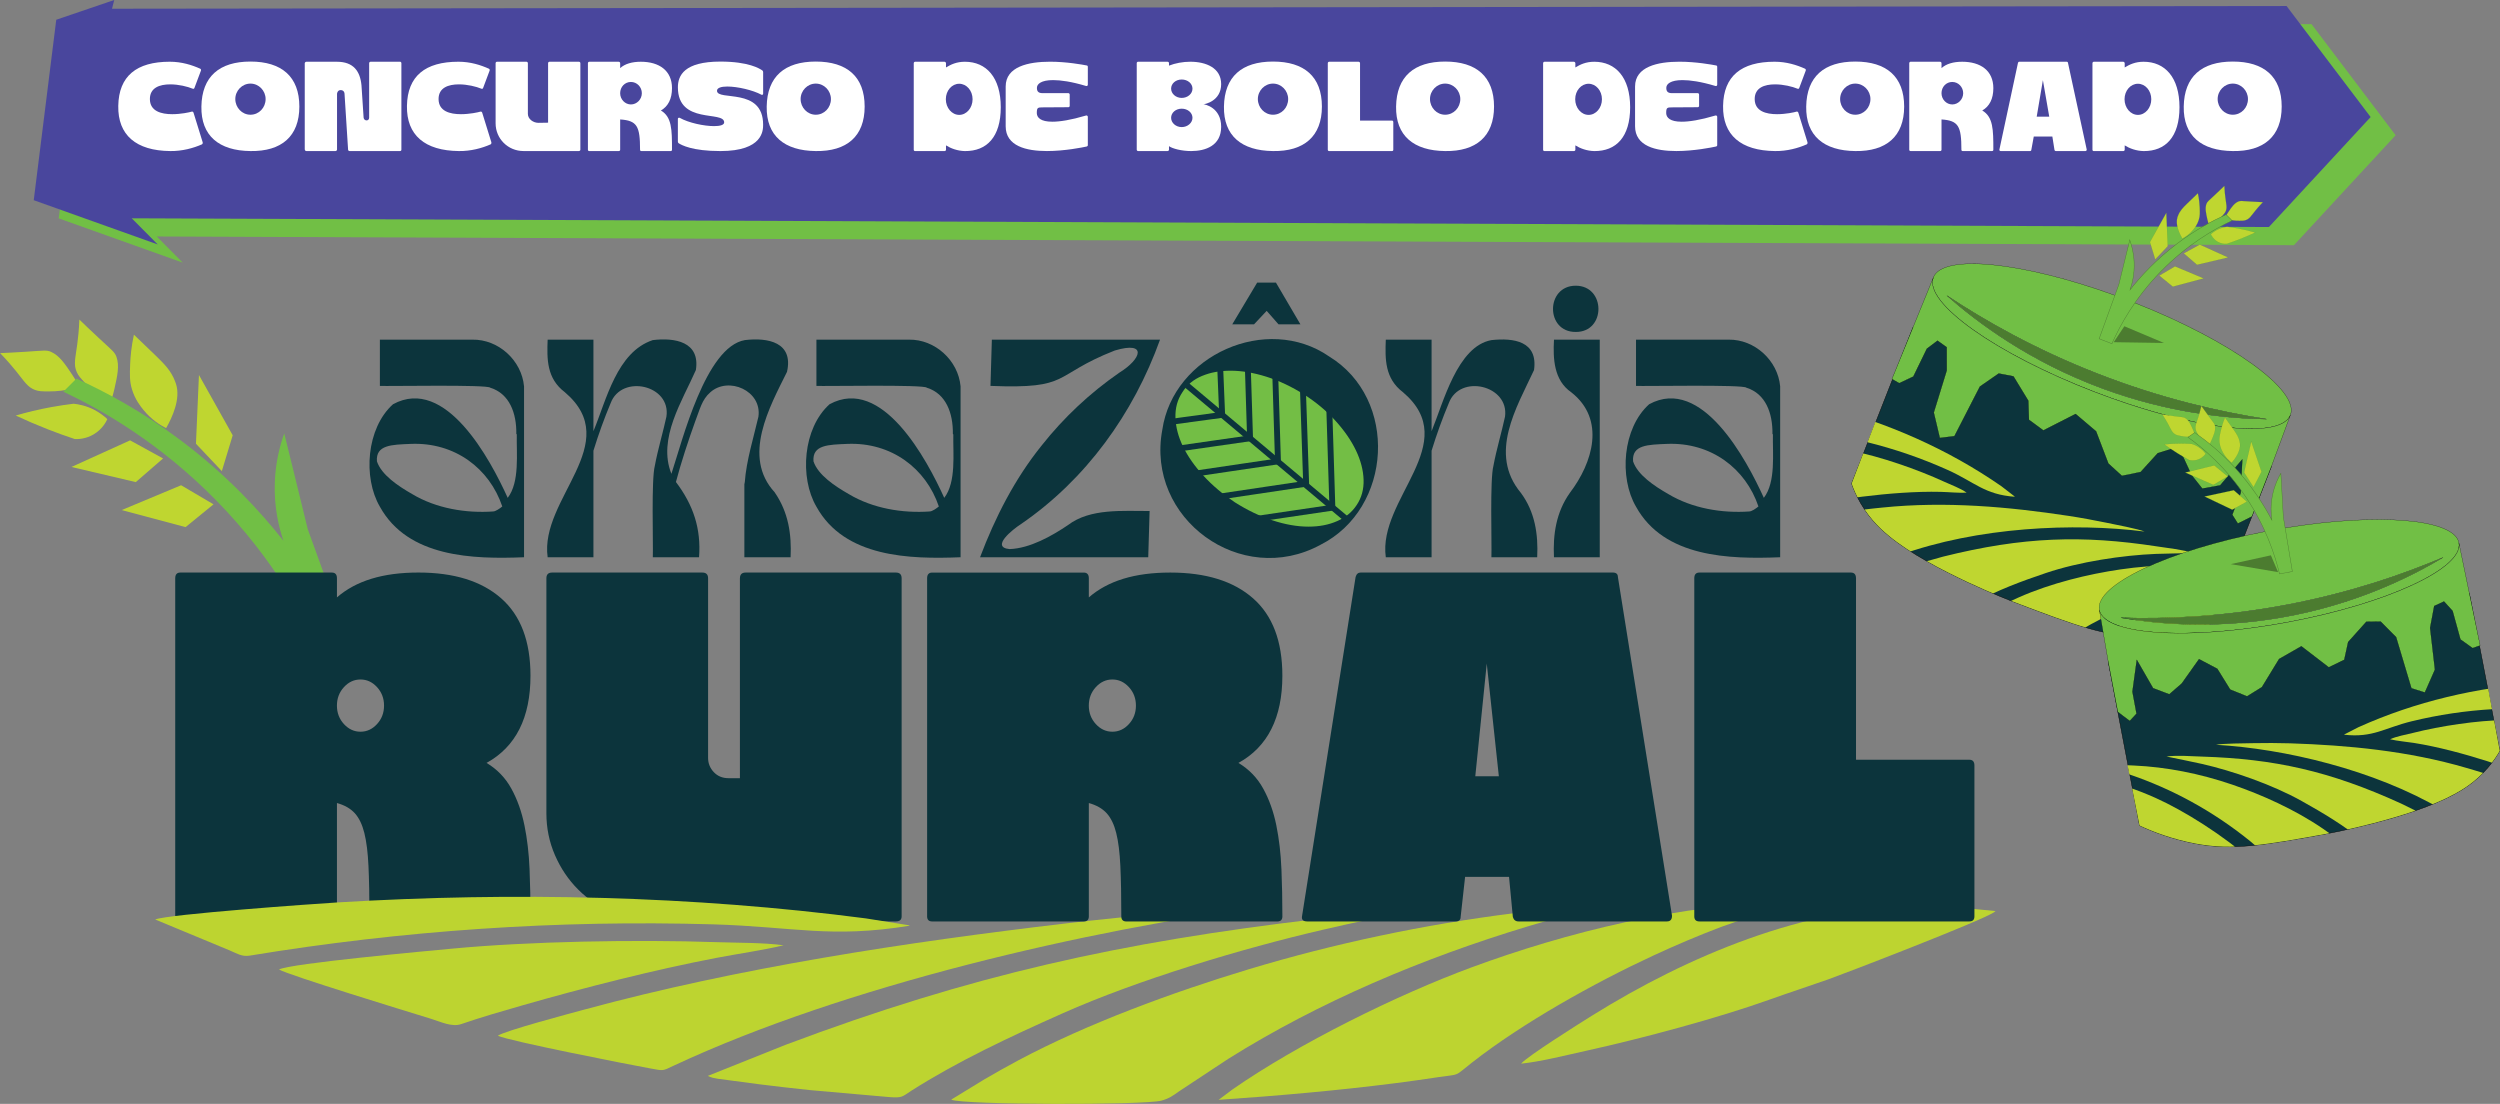
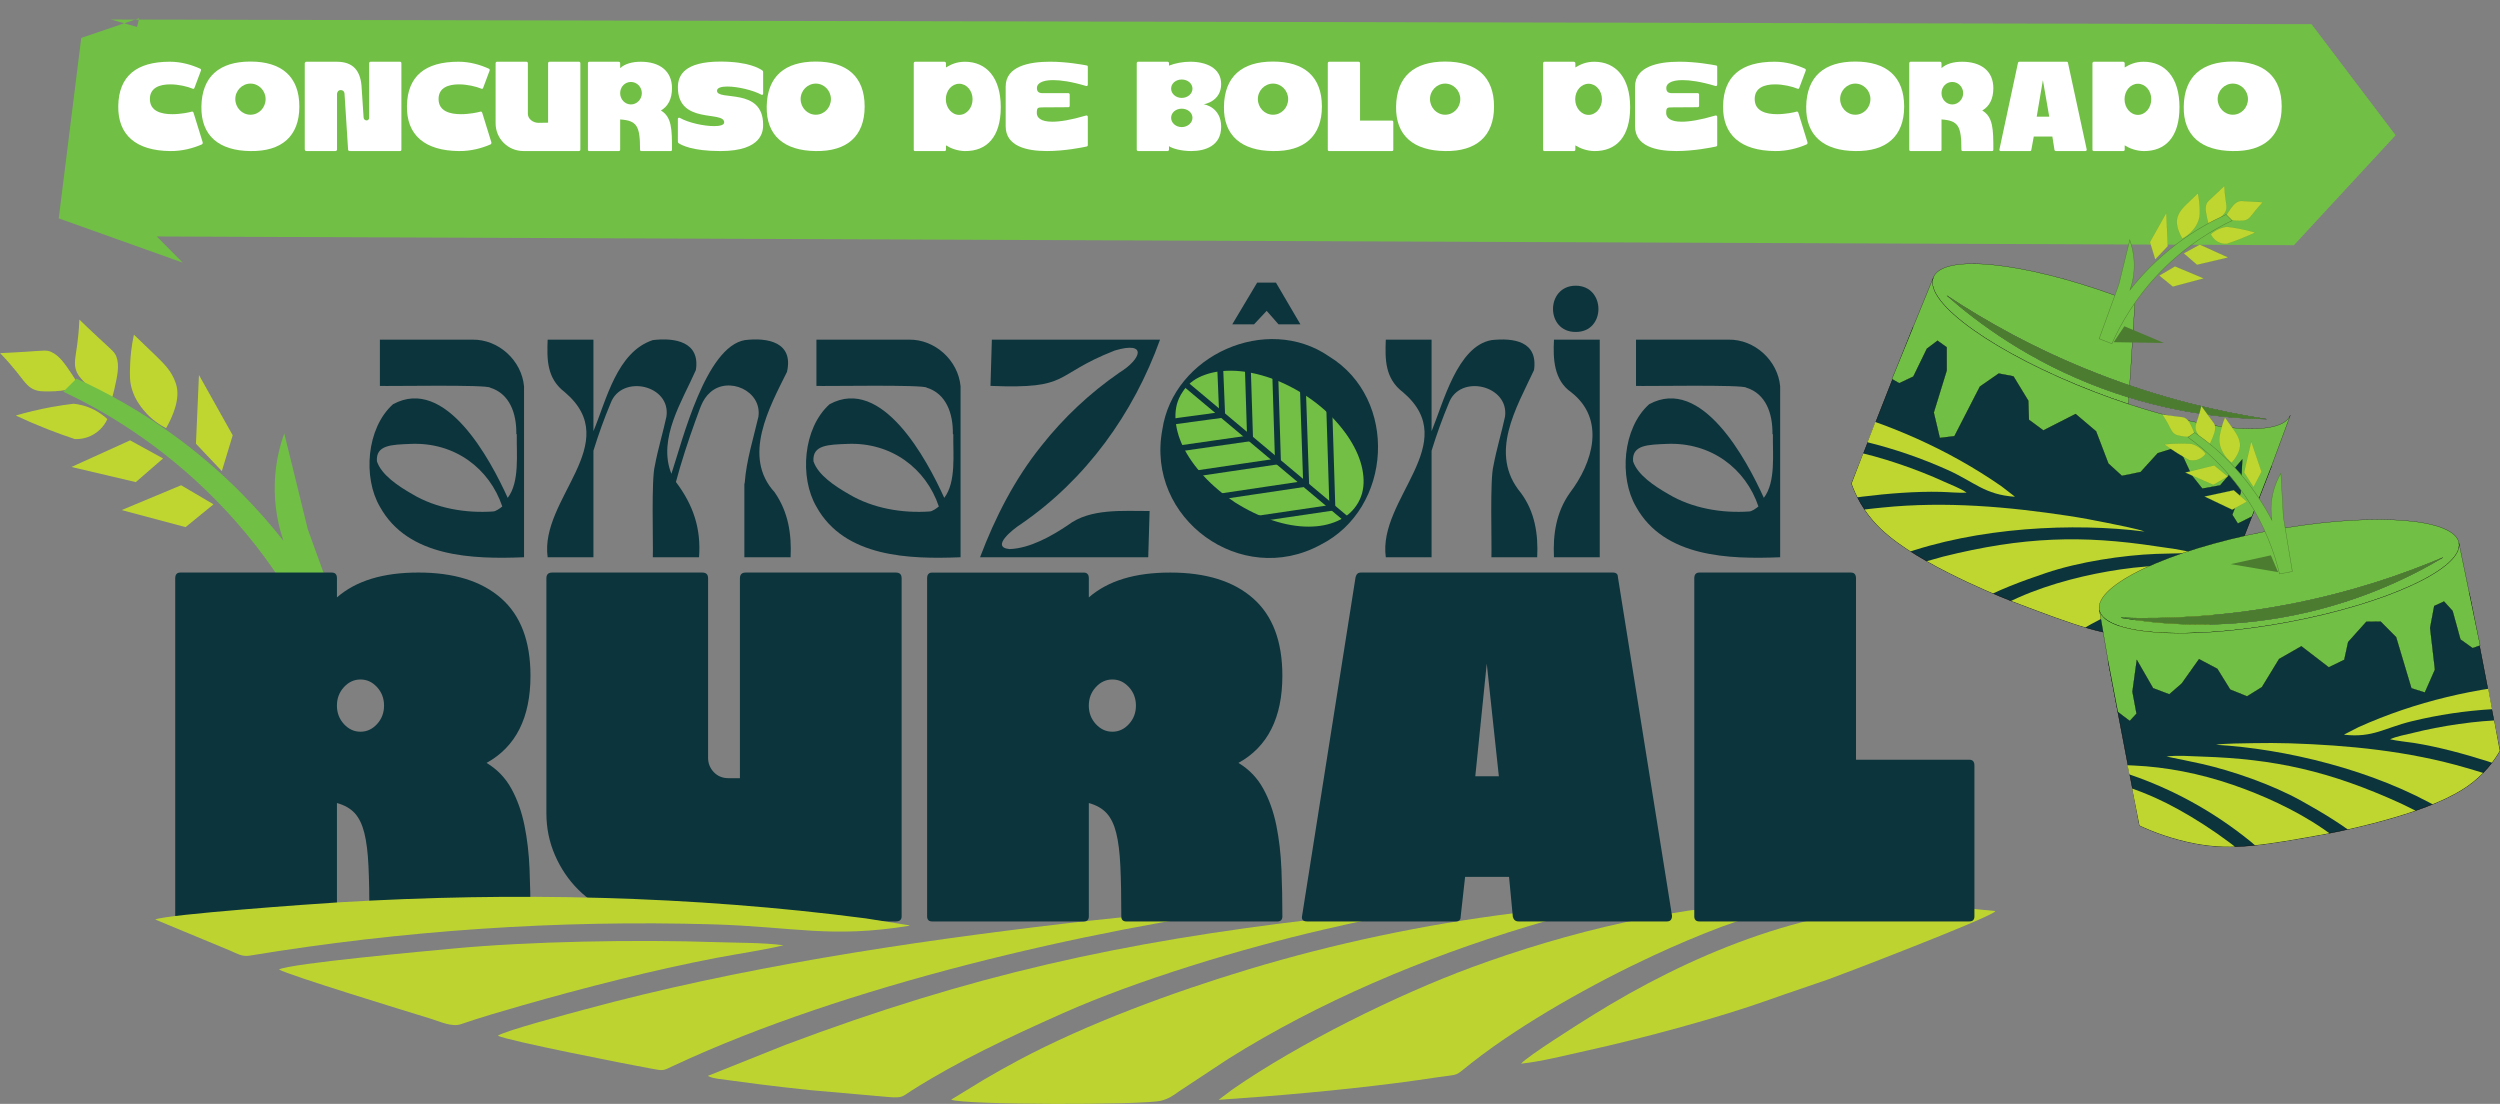
<svg xmlns="http://www.w3.org/2000/svg" viewBox="0 0 1389.17 613.39">
  <rect x="0" y="0" width="1389.17" height="613.39" fill="#808080" stroke="none" />
  <defs>
    <style>
      .uuid-6b647d53-6c69-4bd1-b9f4-834ba41b6278 {
        fill: #73be45;
      }

      .uuid-d44e0434-cba5-4565-82ed-35ba3914758e, .uuid-dea10aed-664f-4189-88f6-7c4bebef7ec9, .uuid-a3b58363-d675-40a0-98b2-f32b2bc82db4 {
        fill: #0c343c;
      }

      .uuid-d44e0434-cba5-4565-82ed-35ba3914758e, .uuid-bfc5b4c5-5636-410c-b25a-4559978133eb, .uuid-507a5c95-4419-4dd6-b871-9d325ada586c, .uuid-2b792cfd-18bd-47eb-bccc-019411f59cda, .uuid-82f3d1a7-5738-4f89-9ae8-1854c4bbe2f7 {
        fill-rule: evenodd;
      }

      .uuid-f0fb9184-2c62-454e-808e-3fcd300e0757 {
        opacity: .15;
      }

      .uuid-f0fb9184-2c62-454e-808e-3fcd300e0757, .uuid-4af8e0d1-15af-49cf-a234-e0805be905de, .uuid-bfc5b4c5-5636-410c-b25a-4559978133eb, .uuid-9b707362-1c0d-4798-9185-80a2d44ba628, .uuid-2afb88d0-46d9-408a-b15c-e133c82c8ab1 {
        fill: #71bf45;
      }

      .uuid-a3b58363-d675-40a0-98b2-f32b2bc82db4, .uuid-4f4cd208-0968-46d0-88d8-ed4280f9a9a9, .uuid-9b707362-1c0d-4798-9185-80a2d44ba628, .uuid-2afb88d0-46d9-408a-b15c-e133c82c8ab1 {
        stroke-miterlimit: 10;
      }

      .uuid-a3b58363-d675-40a0-98b2-f32b2bc82db4, .uuid-9b707362-1c0d-4798-9185-80a2d44ba628 {
        stroke: #000;
      }

      .uuid-a3b58363-d675-40a0-98b2-f32b2bc82db4, .uuid-2afb88d0-46d9-408a-b15c-e133c82c8ab1 {
        stroke-width: .23px;
      }

      .uuid-4f4cd208-0968-46d0-88d8-ed4280f9a9a9 {
        stroke-width: .06px;
      }

      .uuid-4f4cd208-0968-46d0-88d8-ed4280f9a9a9, .uuid-832d69bb-8fb3-4f32-b700-040657a8fb9c, .uuid-2b792cfd-18bd-47eb-bccc-019411f59cda {
        fill: #bfd630;
      }

      .uuid-4f4cd208-0968-46d0-88d8-ed4280f9a9a9, .uuid-2afb88d0-46d9-408a-b15c-e133c82c8ab1 {
        stroke: #4c7c30;
      }

      .uuid-de19927b-ccc9-423e-9054-6e0c554e9e13 {
        fill: #4c7c30;
      }

      .uuid-caca6625-18c4-41df-85f1-d3f4b6445686 {
        fill: #fff;
      }

      .uuid-9ab6c50c-fc96-49cc-b561-6d19c2dc370c {
        fill: none;
      }

      .uuid-270e9d1a-3d6f-4b66-a4e6-267cdac8f1bd {
        clip-path: url(#uuid-4c8c8842-dee4-4c5d-80a7-3e713791516d);
      }

      .uuid-507a5c95-4419-4dd6-b871-9d325ada586c {
        fill: #49469d;
      }

      .uuid-9b707362-1c0d-4798-9185-80a2d44ba628 {
        stroke-width: .12px;
      }

      .uuid-82f3d1a7-5738-4f89-9ae8-1854c4bbe2f7 {
        fill: #bdd430;
      }

      .uuid-5872070b-d18f-4902-b0bb-f4496b885763 {
        clip-path: url(#uuid-303676c1-83cc-4827-b0c1-b7376c152c89);
      }
    </style>
    <clipPath id="uuid-4c8c8842-dee4-4c5d-80a7-3e713791516d">
      <path class="uuid-9ab6c50c-fc96-49cc-b561-6d19c2dc370c" d="M1028.89,268.71c.88,2.53,2.45,6.5,5.07,11,5.75,9.88,12.77,15.71,16.16,18.47,23.08,18.83,68.61,36.19,68.61,36.19,34.36,13.1,51.99,19.65,73.84,19.63,14.39-.01,26.25-2.32,34.27-4.38,11.98-30.04,23.95-60.08,35.93-90.12-66.87-25.76-133.75-51.53-200.62-77.29-11.09,28.83-22.18,57.66-33.26,86.49Z" />
    </clipPath>
    <clipPath id="uuid-303676c1-83cc-4827-b0c1-b7376c152c89">
      <path class="uuid-9ab6c50c-fc96-49cc-b561-6d19c2dc370c" d="M1389.05,417.2c-1.27,2.22-3.44,5.69-6.69,9.46-7.13,8.28-14.74,12.53-18.41,14.54-24.98,13.67-70.81,22.05-70.81,22.05-34.59,6.32-52.3,9.4-72.84,5.57-13.52-2.52-24.27-6.76-31.45-10.1-6.01-30.33-12.03-60.65-18.04-90.98,67.35-12.55,134.71-25.09,202.06-37.64,5.39,29.04,10.78,58.07,16.17,87.11Z" />
    </clipPath>
  </defs>
  <g id="uuid-124a206a-a3fc-4208-8e45-45856f33a9e5" data-name="Layer 1">
    <path class="uuid-832d69bb-8fb3-4f32-b700-040657a8fb9c" d="M110.55,208.38c6.25,11.17,12.51,22.33,18.76,33.5-2.01,6.63-4.03,13.26-6.04,19.9-4.79-5.07-9.59-10.15-14.38-15.22.55-12.72,1.11-25.45,1.66-38.17Z" />
    <path class="uuid-832d69bb-8fb3-4f32-b700-040657a8fb9c" d="M67.63,283.42c11-4.6,22-9.19,33.01-13.79,6,3.54,12,7.07,18,10.61-5.18,4.22-10.36,8.45-15.54,12.67-11.82-3.16-23.64-6.33-35.47-9.49Z" />
    <path class="uuid-832d69bb-8fb3-4f32-b700-040657a8fb9c" d="M39.72,259.47c10.86-4.93,21.72-9.85,32.57-14.78,6.11,3.35,12.21,6.71,18.32,10.06-5.05,4.38-10.1,8.76-15.15,13.14-11.91-2.8-23.83-5.61-35.74-8.41Z" />
    <path class="uuid-832d69bb-8fb3-4f32-b700-040657a8fb9c" d="M8.75,230.9c6.01-1.76,12.63-3.39,19.82-4.7,4.29-.78,8.41-1.39,12.35-1.86,2.78.29,7.04,1.09,11.64,3.5,3.1,1.63,5.44,3.51,7.09,5.06-.7,1.52-2.81,5.61-7.57,8.44-4.5,2.67-8.83,2.71-10.52,2.63-4.9-1.62-10-3.45-15.26-5.52-6.24-2.45-12.09-4.99-17.55-7.55Z" />
    <path class="uuid-832d69bb-8fb3-4f32-b700-040657a8fb9c" d="M.07,196.22c3.06-.13,8.02-.36,14.17-.76,10.43-.68,11.68-1.03,14.13.06,4.65,2.06,7.74,6.68,11.66,12.54,1.14,1.7,2.01,3.18,2.61,4.23-.99,1.27-1.98,2.54-2.97,3.81-3.01.69-7.44,1.45-12.86,1.4-3.46-.03-5.2-.04-7.22-.77-4.26-1.53-5.9-4.59-10.74-10.59-1.98-2.46-4.91-5.92-8.79-9.92Z" />
    <path class="uuid-832d69bb-8fb3-4f32-b700-040657a8fb9c" d="M44.12,177.59c2.27,2.2,5.95,5.75,10.61,10.08,7.91,7.33,9.05,8.02,9.98,10.63,1.76,4.94.5,10.53-1.09,17.63-.46,2.06-.94,3.76-1.31,4.95-1.65.16-3.3.32-4.95.47-2.65-1.76-6.36-4.55-10.17-8.64-2.44-2.62-3.65-3.92-4.54-5.95-1.88-4.27-.76-7.67.29-15.55.43-3.22.94-7.88,1.17-13.62Z" />
    <path class="uuid-832d69bb-8fb3-4f32-b700-040657a8fb9c" d="M74.41,185.97c2.58,2.44,6.7,6.37,12.26,11.78,4.79,4.67,8.38,8.24,10.66,14.26.03.08.32.85.53,1.52,2.51,8.13-2.01,18.16-5.56,24.38-3.42-1.75-8.24-4.82-12.51-10.03-1.71-2.09-4.71-5.82-6.44-11.5-1.37-4.51-1.26-8.01-1.02-14.16.16-4.09.66-9.66,2.08-16.24Z" />
    <path class="uuid-4af8e0d1-15af-49cf-a234-e0805be905de" d="M157.95,240.84c1.87,7.58,3.74,15.17,5.61,22.76,2.49,10.14,4.97,20.28,7.44,30.42,7.89,21.76,15.77,43.52,23.66,65.27-5.1,1.97-10.2,3.93-15.3,5.9-9.61-21.63-27.3-54.47-58.79-86.7-31.52-32.26-63.95-50.73-85.37-60.84,2.42-2.42,4.83-4.84,7.25-7.26,16.68,7.54,36.92,18.48,58.05,34.35,25.64,19.26,44.2,39.5,57.01,55.77-2.44-7.14-5.36-18.57-4.8-32.74.44-11.33,2.95-20.56,5.24-26.94Z" />
  </g>
  <g id="uuid-c1a0ada2-3766-4fd5-95c2-5aab9f1f341a" data-name="Layer 2">
    <path class="uuid-dea10aed-664f-4189-88f6-7c4bebef7ec9" d="M291.41,458.59c-1.53-7.55-3.95-14.33-7.25-20.34s-7.9-10.79-13.8-14.33c16.27-8.96,24.41-25.12,24.41-48.47,0-19.1-5.42-33.43-16.27-42.98-10.85-9.55-26.18-14.33-45.99-14.33s-34.67,4.6-45.28,13.8v-10.61c0-2.12-.94-3.18-2.83-3.18h-84.2c-1.89,0-2.83,1.06-2.83,3.18v187.85c0,1.89.94,2.83,2.83,2.83h84.2c1.89,0,2.83-.94,2.83-2.83v-62.97c4.25,1.18,7.55,3.07,9.91,5.66,2.36,2.59,4.13,6.25,5.31,10.97,1.18,4.72,1.95,10.85,2.3,18.4.35,7.55.53,16.86.53,27.95,0,1.89.94,2.83,2.83,2.83h83.84c1.89,0,2.83-.94,2.83-2.83,0-8.96-.18-17.75-.53-26.36-.35-8.61-1.3-16.69-2.83-24.23ZM209.51,402.34c-2.59,2.83-5.66,4.25-9.2,4.25s-6.6-1.42-9.2-4.25c-2.59-2.83-3.89-6.25-3.89-10.26s1.3-7.43,3.89-10.26c2.59-2.83,5.66-4.25,9.2-4.25s6.6,1.42,9.2,4.25c2.59,2.83,3.89,6.25,3.89,10.26s-1.3,7.43-3.89,10.26Z" />
    <path class="uuid-dea10aed-664f-4189-88f6-7c4bebef7ec9" d="M411.16,321.33c0-2.12,1.06-3.18,3.18-3.18h83.49c2.12,0,3.18,1.06,3.18,3.18v187.85c0,1.89-1.06,2.83-3.18,2.83h-133.73c-8.49,0-16.39-1.59-23.7-4.78-7.31-3.18-13.68-7.49-19.1-12.91-5.43-5.42-9.73-11.79-12.91-19.1-3.18-7.31-4.78-15.09-4.78-23.35v-130.54c0-2.12,1.06-3.18,3.18-3.18h83.49c2.12,0,3.18,1.06,3.18,3.18v99.76c0,3.07,1.06,5.72,3.18,7.96,2.12,2.24,4.83,3.36,8.14,3.36h6.37v-111.08h0Z" />
    <path class="uuid-dea10aed-664f-4189-88f6-7c4bebef7ec9" d="M262.48,188.74h-51.39v25.69c3.49.28,60.01-.85,61.34,1.01,10.71,3.31,14.64,14.17,14.48,25.69l.25.25c-.24,10.5,1.74,26.4-5.04,35.26-9.59-21.18-34.46-67.97-63.73-52.02-14.81,13.28-16.76,40.78-7.3,56.93,15.6,28.27,51.88,29.23,80.1,28.09v-94.96c-1.3-14.38-14.18-26.2-28.72-25.95ZM274.06,284.2h0c-15.08,1.08-31.75-1.66-45.09-9.7-7.67-4.38-17.03-10.61-19.52-18.14-.75-9.25,8.38-9.26,18.77-9.7,24.53-1.03,43.76,13.65,50.88,34.76-1.25,1.09-3.82,2.82-5.04,2.77Z" />
    <path class="uuid-dea10aed-664f-4189-88f6-7c4bebef7ec9" d="M430.49,273.62c7.63,11.03,9.42,23.33,8.82,36.02h-25.69s0-40.55,0-40.55l.25-1.26c.8-11.64,5.01-25.25,7.56-36.27,2.07-14.45-16.63-22.58-26.7-13.6-4.78,4.1-5.87,9.7-8.31,15.87-3.89,10.73-7.95,23.15-10.83,34,9.7,12.83,14.04,25.95,12.85,41.81h-25.69c.28-8.35-.9-43.29,1.13-50.88,1.57-8.63,4.75-19.35,6.42-27.2,2.71-17.68-24.91-23.79-30.98-7.56-3.53,8.4-6.72,17.21-9.57,26.45,0,0,0,59.19,0,59.19h-25.44c-4.55-32.56,42.97-63.23,9.57-91.69-10.15-7.66-9.98-18.42-9.57-29.22h25.44v50.88c7.24-17.46,13-44.01,33-50.63,12.19-1.47,26.39.86,23.93,16.63-7.39,16.95-21.45,38.14-13.6,57.68,6.13-18.55,19-70.52,40.81-74.31,12.86-1.55,27.13,1.22,23.43,17.63-9.71,19.6-25.15,47.16-6.8,67h0Z" />
    <path class="uuid-dea10aed-664f-4189-88f6-7c4bebef7ec9" d="M505.05,188.74h-51.39v25.69c3.49.28,60.01-.85,61.34,1.01,10.71,3.31,14.64,14.17,14.48,25.69l.25.25c-.24,10.5,1.74,26.4-5.04,35.26-9.59-21.18-34.46-67.97-63.73-52.02-14.81,13.28-16.76,40.78-7.3,56.93,15.6,28.27,51.88,29.23,80.1,28.09v-94.96h0c-1.3-14.38-14.18-26.2-28.72-25.95ZM516.64,284.2h0c-15.08,1.08-31.75-1.66-45.09-9.7-7.67-4.38-17.03-10.61-19.52-18.14-.75-9.25,8.38-9.26,18.77-9.7,24.53-1.03,43.76,13.65,50.88,34.76-1.25,1.09-3.82,2.82-5.04,2.77Z" />
    <path class="uuid-dea10aed-664f-4189-88f6-7c4bebef7ec9" d="M567.27,291.26c-4.6,2.93-17.01,12.85-6.3,13.85,11.33-.38,23.49-7.28,32.49-13.35,12.37-9.45,30.7-7.73,45.34-7.81l-.76,25.69h-93.45c8.39-22.21,19.32-43.57,34.13-61.97,12.34-15.62,26.74-29.14,43.2-40.55,12.52-7.7,15.72-17.79-2.52-12.34-35.27,13.89-23.72,21.45-69.02,19.65l.76-25.69h93.45c-14.74,41.05-41.17,77.74-77.33,102.52h0Z" />
    <path class="uuid-dea10aed-664f-4189-88f6-7c4bebef7ec9" d="M738.55,198.06c38.66,23.65,35.2,84.49-4.79,104.66-44.1,24.03-97.17-14.5-87.91-63.85,6.03-41.53,58.07-64.75,92.7-40.81h0Z" />
    <path class="uuid-dea10aed-664f-4189-88f6-7c4bebef7ec9" d="M753.16,280.17c22.52-41.38-67.03-99.01-95.47-61.71-22.39,41,67.02,98.88,95.47,61.71h0Z" />
    <path class="uuid-dea10aed-664f-4189-88f6-7c4bebef7ec9" d="M845.1,273.88c7.85,10.55,9.7,23.1,9.07,35.77h-25.44c.28-8.35-.9-43.29,1.13-50.88,1.58-8.63,4.75-19.35,6.42-27.2,2.46-17.47-25.15-23.98-31.23-7.56-3.53,8.4-6.72,17.21-9.57,26.45v59.19h-25.44c-4.55-32.56,42.97-63.23,9.57-91.69-10.15-7.66-9.98-18.42-9.57-29.22h25.44v50.88c6.56-15.92,14.26-47.16,33.25-50.63,12.47-1.34,25.95.62,23.68,16.63-9.74,20.95-25.47,46.43-7.31,68.26h0Z" />
    <path class="uuid-dea10aed-664f-4189-88f6-7c4bebef7ec9" d="M875.58,184.45c-16.88.13-16.78-25.68,0-25.69,16.78.01,16.88,25.83,0,25.69Z" />
    <path class="uuid-dea10aed-664f-4189-88f6-7c4bebef7ec9" d="M888.93,188.74v120.91h-25.44c-.61-12.64,1.17-24.95,8.82-35.77,12.76-16.73,20.06-40.83.76-55.92-9.7-6.69-10.14-18.78-9.57-29.22h25.44Z" />
    <path class="uuid-dea10aed-664f-4189-88f6-7c4bebef7ec9" d="M960.47,188.74h-51.39v25.69c3.49.28,60.01-.85,61.34,1.01,10.71,3.31,14.64,14.17,14.48,25.69l.25.25c-.24,10.5,1.74,26.4-5.04,35.26-9.59-21.18-34.46-67.97-63.73-52.02-14.81,13.28-16.76,40.78-7.3,56.93,15.6,28.27,51.88,29.23,80.1,28.09v-94.96h0c-1.3-14.38-14.18-26.2-28.72-25.95ZM972.06,284.2h0c-15.08,1.08-31.75-1.66-45.09-9.7-7.67-4.38-17.03-10.61-19.52-18.14-.75-9.25,8.38-9.26,18.77-9.7,24.53-1.03,43.76,13.65,50.88,34.76-1.25,1.09-3.82,2.82-5.04,2.77Z" />
    <path class="uuid-6b647d53-6c69-4bd1-b9f4-834ba41b6278" d="M753.87,280.63c2.73-4.09,4-8.78,3.83-14.06-.17-5.28-1.58-10.69-4.22-16.23-2.64-5.54-6.43-11.03-11.37-16.49-4.94-5.45-10.74-10.31-17.38-14.57-6.99-4.43-14.02-7.75-21.09-9.97-7.07-2.21-13.68-3.32-19.81-3.32s-11.29.98-15.98,2.94c-4.69,1.96-8.31,4.98-10.86,9.07-2.73,4.09-4,8.78-3.83,14.06.17,5.28,1.58,10.65,4.22,16.1,2.64,5.45,6.43,10.86,11.37,16.23,4.94,5.37,10.74,10.27,17.38,14.7,6.99,4.43,14.02,7.8,21.09,10.1,7.07,2.3,13.67,3.45,19.81,3.45s11.29-1.02,15.98-3.07c4.69-2.05,8.31-5.03,10.86-8.95h0Z" />
    <polygon class="uuid-dea10aed-664f-4189-88f6-7c4bebef7ec9" points="659.89 212.28 749.84 287.7 747.73 290.22 657.79 214.79 659.89 212.28" />
    <polygon class="uuid-dea10aed-664f-4189-88f6-7c4bebef7ec9" points="679.5 200.19 680.81 231.95 649.37 236.21 648.94 232.97 677.41 229.1 676.23 200.32 679.5 200.19" />
    <polygon class="uuid-dea10aed-664f-4189-88f6-7c4bebef7ec9" points="695 203.66 696.3 244.95 653.05 251.16 652.59 247.91 692.94 242.12 691.73 203.76 695 203.66" />
    <polygon class="uuid-dea10aed-664f-4189-88f6-7c4bebef7ec9" points="710.2 206.27 711.8 257.77 660.78 265.31 660.31 262.07 708.44 254.95 706.93 206.36 710.2 206.27" />
    <polygon class="uuid-dea10aed-664f-4189-88f6-7c4bebef7ec9" points="725.57 214.38 727.47 270.18 674.37 278.1 673.9 274.85 724.1 267.36 722.3 214.48 725.57 214.38" />
    <polygon class="uuid-dea10aed-664f-4189-88f6-7c4bebef7ec9" points="740.08 220.53 742.04 283.51 691.02 291.05 690.55 287.8 738.68 280.69 736.8 220.62 740.08 220.53" />
    <polygon class="uuid-d44e0434-cba5-4565-82ed-35ba3914758e" points="684.73 180.21 696.83 180.21 703.85 172.74 710.42 180.21 722.59 180.21 709 157.03 698.57 157.03 684.73 180.21" />
    <path class="uuid-82f3d1a7-5738-4f89-9ae8-1854c4bbe2f7" d="M528.54,611.03c6.21,3,107.25,3.09,116.73.57,4.4-1.17,6.65-2.86,9.89-5.18l27.32-18.04c50.82-31.86,108.11-55.96,166.32-73.58,7.63-2.31,15.52-4.59,23.53-6.71,5.94-1.57,17.58-5.28,23.07-5.88-8.18-.61-43.64,3.93-54.02,5.22-49.8,6.2-100.14,16.87-147.57,31.18-42.02,12.68-89.79,30.21-128.1,50.66-6.48,3.46-12.79,7.02-18.93,10.61l-18.24,11.16h0Z" />
    <path class="uuid-82f3d1a7-5738-4f89-9ae8-1854c4bbe2f7" d="M677.17,611.14c33.12-2.27,65.69-5.11,98.3-9.27,8-1.02,15.82-2.14,23.7-3.32,12.77-1.91,8.35.05,18.78-8.12,28.04-21.95,67.77-44.18,100.87-59.51,12.24-5.67,24.52-10.9,37.41-15.8l39.69-13.95c-61.84.87-125.67,17-178.27,36.39-41.08,15.15-96.1,42.29-132.71,67.75l-7.78,5.82h0Z" />
    <path class="uuid-82f3d1a7-5738-4f89-9ae8-1854c4bbe2f7" d="M393.34,597.83c.16.11.38.21.51.27,3,1.36,5.83,1.39,13.48,2.46,4.61.64,9.33,1.28,13.94,1.86,9.6,1.21,19.2,2.31,28.84,3.32l44,3.87c7.54.6,7.23-.31,12.24-3.49,25.67-16.34,54.48-29.86,84.33-43.14,41.3-18.38,99.2-35.89,144.86-46.45,8.88-2.05,17.48-3.97,26.32-5.84l26.32-5.72c-17.02.45-38.81,3.64-56.01,5.66-110,12.96-192.45,31.16-295.48,69.88l-43.36,17.32h0Z" />
    <path class="uuid-82f3d1a7-5738-4f89-9ae8-1854c4bbe2f7" d="M276.63,575.52c6.07,2.91,73.1,16.08,84.34,18.1,8.21,1.48,6.8,1.61,13.66-1.59,94.42-44.06,229-75.48,333-89.14-9.57-.21-46.34,3.33-58.26,4.4-19.09,1.72-38.35,3.61-57.29,5.85-88.78,10.47-181.53,24.52-267.56,47.9-7.81,2.12-44,11.73-47.89,14.48h0Z" />
    <path class="uuid-82f3d1a7-5738-4f89-9ae8-1854c4bbe2f7" d="M845.24,591.04c10.89-1.1,25.38-4.79,36.44-7.23,30.98-6.83,73.06-18.13,101.72-28.4,11.08-3.97,21.88-7.44,32.73-11.29,9.01-3.2,83.95-32.04,91.85-37.17l.9-.7c-14.32-1.23-26.4-3.17-41.64-3.01-64.63.65-129.41,27.99-182.67,61.15-6.28,3.91-36.08,22.65-39.34,26.65h0Z" />
    <path class="uuid-82f3d1a7-5738-4f89-9ae8-1854c4bbe2f7" d="M505.52,514.37c-.16-.1-.39-.19-.52-.24l-23.89-3.81c-96.7-12.6-195.8-14.75-293.12-8.9-13.12.79-94.89,6.6-101.74,9.51l41.29,17.15c3.93,1.63,6.82,3.66,11.17,2.94,84.81-14,171.29-19.9,257.49-17.39,44.93,1.31,65.31,7.9,109.31.75h0Z" />
    <path class="uuid-82f3d1a7-5738-4f89-9ae8-1854c4bbe2f7" d="M155.02,538.71c5.36,3.16,71.2,23.33,84.36,27.36,5.46,1.67,11.65,4.79,16.91,2.98,11.07-3.8,22.65-7.16,34.25-10.48,33.75-9.67,72.8-19.66,107.73-26.34,12-2.29,25.7-4.24,37.16-6.96-10.83-1.52-25.95-1.35-37.25-1.74-45.14-1.55-104.56-.41-146.9,3.6-13.74,1.3-89.83,8.18-96.26,11.59h0Z" />
    <path class="uuid-dea10aed-664f-4189-88f6-7c4bebef7ec9" d="M712.04,482.83c-.35-8.61-1.3-16.69-2.83-24.23-1.53-7.55-3.95-14.33-7.25-20.34s-7.9-10.79-13.8-14.33c16.27-8.96,24.41-25.12,24.41-48.47,0-19.1-5.42-33.43-16.27-42.98-10.85-9.55-26.18-14.33-45.99-14.33s-34.67,4.6-45.28,13.8v-10.61c0-2.12-.94-3.18-2.83-3.18h-84.2c-1.89,0-2.83,1.06-2.83,3.18v187.85c0,1.89.94,2.83,2.83,2.83h84.2c1.89,0,2.83-.94,2.83-2.83v-62.97c4.25,1.18,7.55,3.07,9.91,5.66s4.13,6.25,5.31,10.97c1.18,4.72,1.95,10.85,2.3,18.4.35,7.55.53,16.86.53,27.95,0,1.89.94,2.83,2.83,2.83h83.84c1.89,0,2.83-.94,2.83-2.83,0-8.96-.18-17.75-.53-26.36ZM627.31,402.34c-2.59,2.83-5.66,4.25-9.2,4.25s-6.6-1.42-9.2-4.25c-2.59-2.83-3.89-6.25-3.89-10.26s1.3-7.43,3.89-10.26c2.59-2.83,5.66-4.25,9.2-4.25s6.6,1.42,9.2,4.25c2.59,2.83,3.89,6.25,3.89,10.26s-1.3,7.43-3.89,10.26Z" />
    <path class="uuid-dea10aed-664f-4189-88f6-7c4bebef7ec9" d="M899.01,320.62c0-1.65-.94-2.48-2.83-2.48h-140.09c-1.42,0-2.36.83-2.83,2.48l-29.72,188.21c-.47,2.12.47,3.18,2.83,3.18h82.43c1.89,0,2.83-.83,2.83-2.48l2.48-22.29h24.41l2.12,22.29c.47,1.65,1.53,2.48,3.18,2.48h82.43c1.89,0,2.83-1.06,2.83-3.18l-30.07-188.21ZM819.77,431.35l6.37-62.62,6.72,62.62h-13.09Z" />
    <path class="uuid-dea10aed-664f-4189-88f6-7c4bebef7ec9" d="M1094.29,422.16c1.89,0,2.83,1.06,2.83,3.18v83.84c0,1.89-.94,2.83-2.83,2.83h-150c-1.89,0-2.83-.94-2.83-2.83v-187.85c0-2.12.94-3.18,2.83-3.18h84.2c1.89,0,2.83,1.06,2.83,3.18v100.82h62.97Z" />
  </g>
  <g id="uuid-b4eefec2-a336-40ae-9b54-692d5af1c08a" data-name="Layer 3">
    <polygon class="uuid-bfc5b4c5-5636-410c-b25a-4559978133eb" points="1331.17 75.15 1284.45 13.43 61.7 10.86 76.13 14.96 77.37 10.11 45.15 21.07 32.64 121.34 101.54 145.95 87.1 131.4 1274.66 136.25 1331.17 75.15" />
-     <polygon class="uuid-507a5c95-4419-4dd6-b871-9d325ada586c" points="1317.28 65.04 1270.56 3.33 62.24 4.85 63.48 0 31.26 10.97 18.75 111.24 87.65 135.84 73.21 121.3 1260.76 126.15 1317.28 65.04" />
    <path class="uuid-caca6625-18c4-41df-85f1-d3f4b6445686" d="M112.63,79.14c.09.45-.09.91-.45,1.09-4.71,2.08-10.96,3.8-17.57,3.71-19.02-.18-29.17-8.88-28.89-25.09.27-16.58,10.14-24.55,28.62-24.55,6.61,0,12.32,1.81,16.94,3.89.36.18.54.63.36,1.09l-3.53,9.42c-.09.45-.54.82-.91.63-3.08-1.27-7.97-2.45-12.59-2.45-5.98,0-11.32,1.9-11.32,8.15,0,6.79,6.34,8.42,12.41,8.42,4.8,0,9.51-1,10.96-1.45.36-.09.81.27.91.72l5.07,16.39Z" />
    <path class="uuid-caca6625-18c4-41df-85f1-d3f4b6445686" d="M166.34,59.21c0,16.58-9.96,25-27.17,24.73-17.48-.18-27.54-8.51-27.26-24.73.27-16.67,9.96-25,27.26-25s27.17,8.33,27.17,25ZM147.59,55.05c0-4.71-3.8-8.6-8.42-8.6s-8.42,3.9-8.42,8.6,3.71,8.7,8.42,8.7,8.42-3.9,8.42-8.7Z" />
    <path class="uuid-caca6625-18c4-41df-85f1-d3f4b6445686" d="M222.32,34.3c.36,0,.72.36.72.81v48.1c0,.45-.36.72-.72.72h-28.08c-.36,0-.72-.27-.81-.63l-1.99-31.25c0-.54-.36-1.99-2.17-1.99-1.54,0-1.99,1.54-1.99,2.08v30.98c0,.45-.45.82-.91.82h-16.12c-.54,0-.91-.45-.91-1.09v-47.73c.09-.45.45-.81.91-.81h16.94c9.33,0,12.95,5.34,13.68,13.13l1.18,17.93c.09,1,.91,1.54,1.63,1.54s1.45-.45,1.45-1.54v-30.25c0-.45.36-.81.81-.81h16.39Z" />
    <path class="uuid-caca6625-18c4-41df-85f1-d3f4b6445686" d="M273.04,79.14c.09.45-.09.91-.45,1.09-4.71,2.08-10.96,3.8-17.57,3.71-19.02-.18-29.17-8.88-28.89-25.09.27-16.58,10.14-24.55,28.62-24.55,6.61,0,12.32,1.81,16.94,3.89.36.18.54.63.36,1.09l-3.53,9.42c-.09.45-.54.82-.91.63-3.08-1.27-7.97-2.45-12.59-2.45-5.98,0-11.32,1.9-11.32,8.15,0,6.79,6.34,8.42,12.41,8.42,4.8,0,9.51-1,10.96-1.45.36-.09.81.27.91.72l5.07,16.39Z" />
    <path class="uuid-caca6625-18c4-41df-85f1-d3f4b6445686" d="M305.38,34.3h16.3c.45,0,.81.36.81.81v48.1c0,.36-.36.72-.81.72h-30.8c-8.6,0-15.49-6.88-15.49-15.4v-33.42c0-.45.36-.81.81-.81h16.3c.45,0,.82.36.82.81v28.17c0,2.9,2.99,4.98,5.89,4.98,2.63,0,5.34-.09,5.34-.09v-33.06c0-.45.36-.81.82-.81Z" />
    <path class="uuid-caca6625-18c4-41df-85f1-d3f4b6445686" d="M373.4,83.22c0,.45-.27.72-.72.72h-16.3c-.45,0-.72-.27-.72-.72,0-13.13-1.63-16.21-11.05-16.85v16.85c0,.45-.36.72-.81.72h-16.39c-.36,0-.72-.27-.72-.72v-48.1c0-.45.36-.81.72-.81h16.39c.45,0,.81.36.81.81v2.72c2.63-2.35,6.52-3.53,11.5-3.53,10.14,0,17.3,4.89,17.3,14.67,0,5.98-2.17,10.14-6.16,12.41,6.07,3.62,6.16,10.51,6.16,21.83ZM344.6,51.79c0,3.44,2.72,6.25,5.98,6.25s6.07-2.81,6.07-6.25-2.72-6.25-6.07-6.25-5.98,2.72-5.98,6.25Z" />
    <path class="uuid-caca6625-18c4-41df-85f1-d3f4b6445686" d="M377.12,79.59c-.36-.27-.45-.54-.45-.91v-12.68c0-.45.54-.72,1-.54,4.98,2.81,13.5,4.62,19.11,4.62,3.35,0,5.62-.63,5.62-2.08,0-6.7-25.72,1.36-25.72-19.47,0-6.52,3.44-14.31,23.64-14.31,15.67,0,21.83,3.89,23.37,4.98.18.18.36.54.36.82v12.05c0,.54-.54.81-1,.54-4.71-2.54-13.22-4.53-18.93-4.53-3.35,0-5.71.72-5.71,2.35,0,5.89,25.63-2.17,25.63,18.84,0,3.08,0,14.67-23.73,14.67-15.67,0-21.65-3.35-23.19-4.35Z" />
    <path class="uuid-caca6625-18c4-41df-85f1-d3f4b6445686" d="M480.46,59.21c0,16.58-9.96,25-27.17,24.73-17.48-.18-27.54-8.51-27.26-24.73.27-16.67,9.96-25,27.26-25s27.17,8.33,27.17,25ZM461.72,55.05c0-4.71-3.8-8.6-8.42-8.6s-8.42,3.9-8.42,8.6,3.71,8.7,8.42,8.7,8.42-3.9,8.42-8.7Z" />
    <path class="uuid-caca6625-18c4-41df-85f1-d3f4b6445686" d="M556.1,59.58c0,16.58-7.79,24.46-19.93,24.37-4.08-.09-7.79-1.45-10.51-3.17v2.45c0,.45-.45.72-.81.72h-16.39c-.36,0-.72-.27-.72-.72v-48.1c0-.45.36-.81.72-.81h16.39c.36,0,.81.36.81.81v2.35c2.72-1.63,5.8-3.17,10.51-3.17,11.87,0,19.93,8.7,19.93,25.27ZM540.43,55.14c0-4.8-3.35-8.6-7.43-8.6s-7.43,3.8-7.43,8.6,3.35,8.7,7.43,8.7,7.43-3.89,7.43-8.7Z" />
    <path class="uuid-caca6625-18c4-41df-85f1-d3f4b6445686" d="M594.41,58.85c0,.36-.36.72-.72.72l-14.04.09c-3.08,0-3.53.09-3.53,3.26.09,2.45,2.17,4.71,8.6,4.71,4.17,0,10.24-.91,18.75-3.44.54-.18,1,.27,1,.72v15.76c0,.36-.27.63-.54.72-2.45.54-12.32,2.54-22.19,2.54-11.41,0-22.92-2.72-22.92-13.77v-22.1c0-11.05,12.59-13.77,24.64-13.77,9.24,0,18.02,1.63,20.38,2.08.36,0,.63.36.63.72v9.96c0,.54-.45.91-1,.72-8.15-2.45-14.13-3.26-18.3-3.26-6.61,0-8.88,2.17-8.97,4.08-.09,1.81.45,3.17,3.08,3.17h14.4c.36,0,.72.36.72.81v6.25Z" />
    <path class="uuid-caca6625-18c4-41df-85f1-d3f4b6445686" d="M678.56,70.44c0,10.51-8.7,13.5-16.67,13.5-5.34,0-10.42-1.36-12.32-2.72v1.99c0,.36-.36.72-.81.72h-16.39c-.36,0-.72-.36-.72-.72v-48.19c0-.36.36-.72.72-.72h16.39c.45,0,.81.36.81.72v1.45c3.44-1.36,7.7-2.17,11.87-2.17,8.7,0,17.12,3.44,17.12,12.41,0,9.51-9.15,11.23-9.87,11.23.72,0,9.87,1.72,9.87,12.5ZM662.62,49.25c0-2.81-2.63-5.07-5.98-5.07s-5.89,2.26-5.89,5.07,2.63,5.16,5.89,5.16,5.98-2.26,5.98-5.16ZM662.62,65.46c0-2.81-2.63-5.07-5.98-5.07s-5.89,2.26-5.89,5.07,2.63,5.16,5.89,5.16,5.98-2.35,5.98-5.16Z" />
    <path class="uuid-caca6625-18c4-41df-85f1-d3f4b6445686" d="M734.54,59.21c0,16.58-9.96,25-27.17,24.73-17.48-.18-27.54-8.51-27.26-24.73.27-16.67,9.96-25,27.26-25s27.17,8.33,27.17,25ZM715.79,55.05c0-4.71-3.8-8.6-8.42-8.6s-8.42,3.9-8.42,8.6,3.71,8.7,8.42,8.7,8.42-3.9,8.42-8.7Z" />
    <path class="uuid-caca6625-18c4-41df-85f1-d3f4b6445686" d="M774.21,67.82v15.4c0,.45-.27.72-.72.72h-34.96c-.36,0-.72-.27-.72-.72v-48.1c0-.45.36-.81.72-.81h16.39c.45,0,.81.36.81.81v31.88h17.75c.45,0,.72.36.72.81Z" />
    <path class="uuid-caca6625-18c4-41df-85f1-d3f4b6445686" d="M830.19,59.21c0,16.58-9.96,25-27.17,24.73-17.48-.18-27.54-8.51-27.26-24.73.27-16.67,9.96-25,27.26-25s27.17,8.33,27.17,25ZM811.44,55.05c0-4.71-3.8-8.6-8.42-8.6s-8.42,3.9-8.42,8.6,3.71,8.7,8.42,8.7,8.42-3.9,8.42-8.7Z" />
    <path class="uuid-caca6625-18c4-41df-85f1-d3f4b6445686" d="M905.82,59.58c0,16.58-7.79,24.46-19.93,24.37-4.08-.09-7.79-1.45-10.51-3.17v2.45c0,.45-.45.72-.81.72h-16.39c-.36,0-.72-.27-.72-.72v-48.1c0-.45.36-.81.72-.81h16.39c.36,0,.81.36.81.81v2.35c2.72-1.63,5.8-3.17,10.51-3.17,11.87,0,19.93,8.7,19.93,25.27ZM890.15,55.14c0-4.8-3.35-8.6-7.43-8.6s-7.43,3.8-7.43,8.6,3.35,8.7,7.43,8.7,7.43-3.89,7.43-8.7Z" />
    <path class="uuid-caca6625-18c4-41df-85f1-d3f4b6445686" d="M944.14,58.85c0,.36-.36.72-.72.72l-14.04.09c-3.08,0-3.53.09-3.53,3.26.09,2.45,2.17,4.71,8.6,4.71,4.17,0,10.24-.91,18.75-3.44.54-.18,1,.27,1,.72v15.76c0,.36-.27.63-.54.72-2.45.54-12.32,2.54-22.19,2.54-11.41,0-22.92-2.72-22.92-13.77v-22.1c0-11.05,12.59-13.77,24.64-13.77,9.24,0,18.02,1.63,20.38,2.08.36,0,.63.36.63.72v9.96c0,.54-.45.91-1,.72-8.15-2.45-14.13-3.26-18.3-3.26-6.61,0-8.88,2.17-8.97,4.08-.09,1.81.45,3.17,3.08,3.17h14.4c.36,0,.72.36.72.81v6.25Z" />
    <path class="uuid-caca6625-18c4-41df-85f1-d3f4b6445686" d="M1004.37,79.14c.09.45-.09.91-.45,1.09-4.71,2.08-10.96,3.8-17.57,3.71-19.02-.18-29.17-8.88-28.89-25.09.27-16.58,10.14-24.55,28.62-24.55,6.61,0,12.32,1.81,16.94,3.89.36.18.54.63.36,1.09l-3.53,9.42c-.09.45-.54.82-.91.63-3.08-1.27-7.97-2.45-12.59-2.45-5.98,0-11.32,1.9-11.32,8.15,0,6.79,6.34,8.42,12.41,8.42,4.8,0,9.51-1,10.96-1.45.36-.09.82.27.91.72l5.07,16.39Z" />
    <path class="uuid-caca6625-18c4-41df-85f1-d3f4b6445686" d="M1058.08,59.21c0,16.58-9.96,25-27.17,24.73-17.48-.18-27.54-8.51-27.26-24.73.27-16.67,9.96-25,27.26-25s27.17,8.33,27.17,25ZM1039.34,55.05c0-4.71-3.8-8.6-8.42-8.6s-8.42,3.9-8.42,8.6,3.71,8.7,8.42,8.7,8.42-3.9,8.42-8.7Z" />
    <path class="uuid-caca6625-18c4-41df-85f1-d3f4b6445686" d="M1107.63,83.22c0,.45-.27.72-.72.72h-16.3c-.45,0-.72-.27-.72-.72,0-13.13-1.63-16.21-11.05-16.85v16.85c0,.45-.36.72-.82.72h-16.39c-.36,0-.72-.27-.72-.72v-48.1c0-.45.36-.81.72-.81h16.39c.45,0,.82.36.82.81v2.72c2.63-2.35,6.52-3.53,11.5-3.53,10.14,0,17.3,4.89,17.3,14.67,0,5.98-2.17,10.14-6.16,12.41,6.07,3.62,6.16,10.51,6.16,21.83ZM1078.83,51.79c0,3.44,2.72,6.25,5.98,6.25s6.07-2.81,6.07-6.25-2.72-6.25-6.07-6.25-5.98,2.72-5.98,6.25Z" />
    <path class="uuid-caca6625-18c4-41df-85f1-d3f4b6445686" d="M1122.03,34.3h26.36c.36,0,.72.27.72.63l10.42,48.19c0,.45-.27.82-.72.82h-16.39c-.45,0-.72-.27-.81-.63l-1.18-7.43h-10.33l-1.36,7.43c0,.36-.36.63-.72.63h-16.3c-.45,0-.81-.36-.72-.82l10.33-48.19c.09-.36.36-.63.72-.63ZM1138.7,64.83l-3.53-20.29-3.44,20.29h6.97Z" />
    <path class="uuid-caca6625-18c4-41df-85f1-d3f4b6445686" d="M1211.07,59.58c0,16.58-7.79,24.46-19.93,24.37-4.08-.09-7.79-1.45-10.51-3.17v2.45c0,.45-.45.72-.81.72h-16.39c-.36,0-.72-.27-.72-.72v-48.1c0-.45.36-.81.72-.81h16.39c.36,0,.81.36.81.81v2.35c2.72-1.63,5.8-3.17,10.51-3.17,11.87,0,19.93,8.7,19.93,25.27ZM1195.4,55.14c0-4.8-3.35-8.6-7.43-8.6s-7.43,3.8-7.43,8.6,3.35,8.7,7.43,8.7,7.43-3.89,7.43-8.7Z" />
    <path class="uuid-caca6625-18c4-41df-85f1-d3f4b6445686" d="M1267.86,59.21c0,16.58-9.96,25-27.17,24.73-17.48-.18-27.54-8.51-27.26-24.73.27-16.67,9.96-25,27.26-25s27.17,8.33,27.17,25ZM1249.12,55.05c0-4.71-3.8-8.6-8.42-8.6s-8.42,3.9-8.42,8.6,3.71,8.7,8.42,8.7,8.42-3.9,8.42-8.7Z" />
  </g>
  <g id="uuid-f1dccab9-45f9-4a33-a226-8ee329b95f8d" data-name="Layer 4">
    <g>
-       <path class="uuid-9b707362-1c0d-4798-9185-80a2d44ba628" d="M1186.29,168.31c-1-.4-2.02-.79-3.05-1.19-2.71-1.04-5.4-2.05-8.06-3.01-51.43-18.63-95.77-23.2-100.88-9.92-5.39,13.98,34.66,42.42,89.45,63.53,6.41,2.47,12.74,4.74,18.93,6.77h.04c17.64,5.85,34.11,9.89,48.06,12.03,22.92,3.49,38.96,1.78,41.91-5.9,5.28-13.71-33.2-41.36-86.4-62.32ZM1168.64,215.99c-40.89-15.05-69.76-36.73-86.81-51.73,21.21,14.05,49,29.81,83.18,43.19,35.9,14.07,68.49,21.45,94.48,25.44-21.67-.34-54.15-3.39-90.85-16.9Z" />
+       <path class="uuid-9b707362-1c0d-4798-9185-80a2d44ba628" d="M1186.29,168.31c-1-.4-2.02-.79-3.05-1.19-2.71-1.04-5.4-2.05-8.06-3.01-51.43-18.63-95.77-23.2-100.88-9.92-5.39,13.98,34.66,42.42,89.45,63.53,6.41,2.47,12.74,4.74,18.93,6.77h.04ZM1168.64,215.99c-40.89-15.05-69.76-36.73-86.81-51.73,21.21,14.05,49,29.81,83.18,43.19,35.9,14.07,68.49,21.45,94.48,25.44-21.67-.34-54.15-3.39-90.85-16.9Z" />
      <path class="uuid-f0fb9184-2c62-454e-808e-3fcd300e0757" d="M1182.69,224.51c12.8,4.5,33.17,10.9,48.08,12.02-13.94-2.13-30.43-6.19-48.08-12.02Z" />
      <path class="uuid-a3b58363-d675-40a0-98b2-f32b2bc82db4" d="M1028.89,268.71c.88,2.53,2.45,6.51,5.07,11,5.75,9.88,12.77,15.71,16.16,18.47,23.08,18.83,68.61,36.19,68.61,36.19,34.36,13.1,51.99,19.65,73.84,19.63,14.39-.01,26.25-2.32,34.27-4.38,11.76-30.12,23.53-60.25,35.29-90.37-66.4-25.74-132.8-51.47-199.21-77.21-11.35,28.89-22.69,57.77-34.04,86.66Z" />
      <path class="uuid-4af8e0d1-15af-49cf-a234-e0805be905de" d="M1233.98,236.69c-1.04-.02-2.11-.07-3.21-.16,3.45.13,6.77.1,9.96-.04-2.07.15-4.39.25-6.75.2Z" />
      <path class="uuid-9b707362-1c0d-4798-9185-80a2d44ba628" d="M1262.06,259.39c-3.59,9.2-7.17,18.4-10.76,27.6-1.11.58-2.23,1.15-3.37,1.73-1.49.75-2.97,1.48-4.43,2.2-1.03-1.63-2.06-3.26-3.1-4.89,1.56-4.04,3.12-8.08,4.68-12.13.29-6.21.59-12.42.88-18.63-4.09,4.81-8.19,9.62-12.28,14.43-3.31.6-6.63,1.19-9.94,1.79-1.99-2.5-3.97-5.01-5.96-7.51-2.43-5.25-4.86-10.49-7.3-15.74-3.83,1.19-7.65,2.38-11.48,3.58-3.18,3.49-6.36,6.99-9.54,10.48-3.46.71-6.92,1.41-10.39,2.12-2.51-2.29-5.02-4.58-7.53-6.87-2.27-5.96-4.54-11.92-6.82-17.88-3.79-3.21-7.58-6.43-11.37-9.64-5.97,3.05-11.94,6.09-17.91,9.14-2.69-1.98-5.37-3.97-8.05-5.95-.11-3.52-.22-7.04-.33-10.56-2.75-4.51-5.49-9.01-8.24-13.52-2.73-.53-5.45-1.07-8.18-1.6-3.49,2.42-6.98,4.84-10.47,7.26-4.72,9.19-9.44,18.38-14.15,27.56-2.72.33-5.43.67-8.14,1-1.12-4.71-2.23-9.42-3.35-14.13,2.4-7.78,4.79-15.57,7.19-23.35,0-4.31-.01-8.63-.02-12.94-1.7-1.21-3.39-2.42-5.09-3.63-1.97,1.49-3.95,2.98-5.92,4.47-2.5,5.15-5.01,10.31-7.51,15.47-2.63,1.23-5.26,2.46-7.88,3.68-1.34-.77-2.68-1.55-4.02-2.32,7.67-18.8,15.35-37.6,23.02-56.4-5.39,13.98,34.66,42.42,89.45,63.52,6.41,2.47,12.74,4.73,18.93,6.77h.02c17.65,5.83,34.14,9.89,48.08,12.02,22.93,3.5,38.96,1.78,41.92-5.89-3.54,9.58-7.08,19.16-10.63,28.75Z" />
      <path class="uuid-4f4cd208-0968-46d0-88d8-ed4280f9a9a9" d="M1203.75,118.25c-3.04,5.42-6.08,10.85-9.11,16.27.98,3.22,1.96,6.44,2.94,9.67,2.33-2.46,4.66-4.93,6.99-7.39-.27-6.18-.54-12.36-.81-18.54Z" />
      <path class="uuid-4f4cd208-0968-46d0-88d8-ed4280f9a9a9" d="M1224.6,154.7c-5.34-2.23-10.69-4.47-16.03-6.7-2.92,1.72-5.83,3.44-8.75,5.15,2.52,2.05,5.03,4.1,7.55,6.16,5.74-1.54,11.49-3.07,17.23-4.61Z" />
      <path class="uuid-4f4cd208-0968-46d0-88d8-ed4280f9a9a9" d="M1238.15,143.07c-5.27-2.39-10.55-4.79-15.82-7.18-2.97,1.63-5.93,3.26-8.9,4.89,2.45,2.13,4.91,4.25,7.36,6.38,5.79-1.36,11.57-2.72,17.36-4.09Z" />
      <path class="uuid-4f4cd208-0968-46d0-88d8-ed4280f9a9a9" d="M1253.2,129.19c-2.92-.85-6.13-1.64-9.63-2.28-2.08-.38-4.09-.68-6-.9-1.35.14-3.42.53-5.65,1.7-1.51.79-2.64,1.7-3.45,2.46.34.74,1.36,2.72,3.68,4.1,2.19,1.3,4.29,1.32,5.11,1.28,2.38-.79,4.86-1.68,7.41-2.68,3.03-1.19,5.88-2.43,8.53-3.67Z" />
      <path class="uuid-4f4cd208-0968-46d0-88d8-ed4280f9a9a9" d="M1257.42,112.34c-1.49-.06-3.89-.17-6.88-.37-5.07-.33-5.67-.5-6.86.03-2.26,1-3.76,3.24-5.67,6.09-.55.83-.98,1.54-1.27,2.06.48.62.96,1.23,1.44,1.85,1.46.34,3.61.7,6.25.68,1.68-.01,2.52-.02,3.51-.37,2.07-.74,2.87-2.23,5.22-5.15.96-1.19,2.38-2.88,4.27-4.82Z" />
      <path class="uuid-4f4cd208-0968-46d0-88d8-ed4280f9a9a9" d="M1236.02,103.29c-1.1,1.07-2.89,2.79-5.16,4.9-3.84,3.56-4.4,3.9-4.85,5.16-.85,2.4-.24,5.12.53,8.56.22,1,.46,1.83.64,2.41.8.08,1.6.15,2.4.23,1.29-.86,3.09-2.21,4.94-4.2,1.18-1.27,1.77-1.91,2.21-2.89.91-2.08.37-3.73-.14-7.56-.21-1.57-.46-3.83-.57-6.62Z" />
      <path class="uuid-4f4cd208-0968-46d0-88d8-ed4280f9a9a9" d="M1221.3,107.37c-1.25,1.19-3.26,3.09-5.95,5.72-2.33,2.27-4.07,4-5.18,6.93-.02.04-.16.41-.26.74-1.22,3.95.98,8.82,2.7,11.84,1.66-.85,4-2.34,6.08-4.87.83-1.02,2.29-2.83,3.13-5.59.67-2.19.61-3.89.49-6.88-.08-1.99-.32-4.69-1.01-7.89Z" />
      <path class="uuid-2afb88d0-46d9-408a-b15c-e133c82c8ab1" d="M1183.45,133.34c-.87,3.52-1.73,7.03-2.6,10.55-1.15,4.7-2.3,9.4-3.45,14.1-3.66,10.09-7.31,20.17-10.97,30.26,2.36.91,4.73,1.82,7.09,2.73,4.45-10.03,12.65-25.25,27.25-40.19,14.61-14.96,29.65-23.51,39.57-28.2-1.12-1.12-2.24-2.24-3.36-3.36-7.73,3.5-17.12,8.57-26.91,15.92-11.88,8.93-20.49,18.31-26.43,25.85,1.13-3.31,2.48-8.61,2.23-15.18-.21-5.25-1.37-9.53-2.43-12.49Z" />
      <path class="uuid-de19927b-ccc9-423e-9054-6e0c554e9e13" d="M1174.53,190.14c1.97-2.95,3.93-5.9,5.9-8.85,7.34,3.1,14.68,6.2,22.02,9.29-9.31-.15-18.61-.3-27.92-.44Z" />
      <g class="uuid-270e9d1a-3d6f-4b66-a4e6-267cdac8f1bd">
        <g>
          <path class="uuid-2b792cfd-18bd-47eb-bccc-019411f59cda" d="M1103.54,341.04c1.39,2.74,36.01,16.15,39.88,15.79,1.8-.17,2.99-.96,4.67-2.02l13.82-7.96c25.3-13.72,50.89-21.6,75.2-25.21,3.19-.47,6.45-.89,9.73-1.19,2.43-.22,7.33-1.06,9.36-.73-2.66-1.47-15.93-3.24-19.81-3.79-18.6-2.61-38.5-2.41-58.3.5-17.54,2.58-38.25,7.51-56.44,15.56-3.08,1.36-6.12,2.81-9.11,4.3l-9.01,4.75h0Z" />
          <path class="uuid-2b792cfd-18bd-47eb-bccc-019411f59cda" d="M1154.47,360.74c11.92,2.92,23.78,5.4,35.99,7.04,3,.4,5.95.72,8.94,1,4.85.46,2.85,1.13,8.44-2.73,15.04-10.37,34.15-19.37,49.29-24.83,5.6-2.02,11.1-3.75,16.73-5.19l17.06-3.7c-21.42-7.61-47.29-5.7-70.11-.21-17.83,4.29-43.4,14.42-62.24,25.91l-4.11,2.71h0Z" />
          <path class="uuid-2b792cfd-18bd-47eb-bccc-019411f59cda" d="M1060.44,314.72c.03.09.08.19.11.24.69,1.27,1.65,1.66,4.02,3.35,1.42,1.02,2.88,2.05,4.32,3.04,2.99,2.05,6.01,4.02,9.07,5.94l14.13,8.29c2.44,1.38,2.55.76,5.06-.62,12.84-7.08,26.05-11.95,39.57-16.52,18.7-6.33,42.88-9.91,61.14-10.65,3.55-.14,6.97-.23,10.47-.27l10.44-.19c-5.95-1.96-14.21-2.79-20.6-3.77-40.92-6.22-73.68-5.44-118.57,5.77l-19.15,5.38h0Z" />
          <path class="uuid-2b792cfd-18bd-47eb-bccc-019411f59cda" d="M1025.94,285c1.36,2.67,21.09,19.96,24.45,22.75,2.45,2.03,1.93,1.93,5.08.79,43.26-15.78,97.16-18.14,136.19-13.17-3.23-1.4-16.71-3.99-21.06-4.88-6.97-1.42-14.04-2.75-21.09-3.82-33.03-5.01-68.3-8.26-103.57-4.63-3.2.33-17.99,1.71-20,2.96h0Z" />
          <path class="uuid-2b792cfd-18bd-47eb-bccc-019411f59cda" d="M1217.06,370.06c4.01.73,9.89.29,14.28.18,12.31-.29,29.53-1.97,41.89-4.77,4.78-1.08,9.34-1.88,14.01-2.92,3.88-.86,36.7-9.45,40.67-11.7l.48-.33c-4.61-2.68-8.27-5.52-13.53-7.43-22.32-8.12-51.28.86-77.73,15.08-3.12,1.68-17.97,9.76-20.07,11.89h0Z" />
          <path class="uuid-2b792cfd-18bd-47eb-bccc-019411f59cda" d="M1119.52,276.03c-.03-.09-.09-.17-.12-.22l-7.25-5.6c-30.04-20.85-63.49-35.32-98.3-44.43-4.69-1.23-34.16-8.3-37.23-7.34l9.92,16.45c.95,1.56,1.44,3.25,3.1,3.36,32.54,2.22,63.64,9.87,92.58,22.86,15.08,6.77,20.44,13.69,37.29,14.92h0Z" />
          <path class="uuid-2b792cfd-18bd-47eb-bccc-019411f59cda" d="M993.33,245.34c1.06,2.74,18.65,24.36,22.17,28.68,1.46,1.79,2.81,4.61,5.06,4.15,4.73-.98,9.54-1.6,14.33-2.2,13.96-1.74,29.82-2.99,43.44-2.66,4.68.11,9.86.68,14.46.45-3.34-2.41-8.56-4.29-12.34-6.03-15.09-6.95-35.75-14.08-51.26-17.1-5.03-.98-32.82-6.62-35.87-5.29Z" />
        </g>
      </g>
      <path class="uuid-de19927b-ccc9-423e-9054-6e0c554e9e13" d="M1259.5,232.88c-21.67-.34-54.15-3.39-90.85-16.9-40.89-15.05-69.76-36.73-86.81-51.73,21.21,14.05,49,29.81,83.18,43.19,35.9,14.07,68.49,21.45,94.48,25.44Z" />
    </g>
    <g>
      <path class="uuid-9b707362-1c0d-4798-9185-80a2d44ba628" d="M1166.53,338.87c1.44,7.73,16.22,12.14,38.37,12.86,13.48.42,29.68-.5,47.27-2.91h.04c6.18-.84,12.52-1.87,18.97-3.07,55.19-10.28,97.79-30.02,95.17-44.1-2.49-13.38-44.96-16.82-96.56-8.28-2.67.43-5.38.91-8.1,1.42-1.03.19-2.06.38-3.07.58-53.67,10.42-94.66,29.69-92.09,43.5ZM1178.54,343.28c25.12.78,57.05-.46,93.25-7.43,34.46-6.61,63.34-16.58,85.72-26.08-18.64,11.12-49.56,26.47-90.62,33.48-36.85,6.29-67.91,3.49-88.35.03Z" />
      <path class="uuid-f0fb9184-2c62-454e-808e-3fcd300e0757" d="M1204.9,351.72c14.21,1.55,34.47-.91,47.29-2.9-17.6,2.4-33.81,3.34-47.29,2.9Z" />
      <path class="uuid-a3b58363-d675-40a0-98b2-f32b2bc82db4" d="M1389.05,417.2c-1.27,2.22-3.44,5.69-6.69,9.46-7.13,8.28-14.74,12.53-18.41,14.54-24.98,13.67-70.81,22.05-70.81,22.05-34.59,6.32-52.3,9.4-72.84,5.57-13.52-2.52-24.27-6.76-31.45-10.1-5.8-30.37-11.6-60.73-17.4-91.1,66.91-12.6,133.81-25.21,200.72-37.81,5.62,29.13,11.25,58.26,16.87,87.39Z" />
      <path class="uuid-4af8e0d1-15af-49cf-a234-e0805be905de" d="M1201.86,351.31c.98.16,1.99.3,3.04.41-3.27-.48-6.39-1.08-9.35-1.78,1.92.51,4.08,1,6.31,1.37Z" />
      <path class="uuid-9b707362-1c0d-4798-9185-80a2d44ba628" d="M1171.5,367.75c1.77,9.27,3.53,18.55,5.3,27.82.94.74,1.9,1.47,2.86,2.21,1.27.97,2.53,1.91,3.78,2.84,1.26-1.35,2.51-2.7,3.77-4.06-.76-4.07-1.52-8.14-2.28-12.22.81-5.89,1.62-11.77,2.42-17.66,3.01,5.24,6.02,10.47,9.03,15.71,3.01,1.14,6.02,2.28,9.03,3.42,2.3-2.01,4.61-4.01,6.92-6.02,3.2-4.51,6.4-9.02,9.6-13.52,3.39,1.79,6.77,3.58,10.16,5.36,2.38,3.84,4.76,7.68,7.14,11.52,3.13,1.27,6.26,2.54,9.39,3.8,2.76-1.71,5.52-3.43,8.27-5.14,3.17-5.21,6.35-10.41,9.53-15.62,4.12-2.36,8.25-4.72,12.37-7.08,5.08,3.91,10.16,7.81,15.24,11.71,2.87-1.4,5.74-2.79,8.61-4.19.72-3.29,1.43-6.58,2.15-9.87,3.37-3.76,6.74-7.51,10.11-11.27,2.65-.03,5.31-.05,7.97-.08,2.86,2.89,5.71,5.77,8.57,8.65,2.83,9.46,5.66,18.92,8.49,28.38,2.49.79,4.99,1.58,7.48,2.36,1.87-4.23,3.74-8.47,5.61-12.7-.89-7.73-1.79-15.47-2.68-23.2.76-4.05,1.52-8.11,2.28-12.16,1.8-.84,3.61-1.68,5.42-2.52,1.6,1.74,3.19,3.49,4.78,5.24,1.45,5.28,2.91,10.57,4.36,15.85,2.26,1.61,4.51,3.23,6.77,4.84,1.4-.49,2.79-.99,4.18-1.48-3.93-19.01-7.87-38.02-11.8-57.03,2.62,14.08-39.98,33.82-95.16,44.1-6.46,1.2-12.8,2.22-18.98,3.06h-.02c-17.6,2.4-33.81,3.34-47.29,2.91-22.16-.71-36.93-5.12-38.37-12.85,1.66,9.63,3.31,19.25,4.97,28.88Z" />
      <path class="uuid-4f4cd208-0968-46d0-88d8-ed4280f9a9a9" d="M1250.94,245.26c1.91,5.63,3.82,11.26,5.73,16.89-1.48,2.86-2.96,5.72-4.45,8.57-1.76-2.72-3.52-5.45-5.28-8.17,1.33-5.76,2.66-11.53,4-17.29Z" />
      <path class="uuid-4f4cd208-0968-46d0-88d8-ed4280f9a9a9" d="M1224.98,275.89c5.41-1.17,10.83-2.33,16.24-3.5,2.44,2.12,4.88,4.25,7.32,6.37-2.72,1.49-5.45,2.98-8.17,4.47-5.13-2.45-10.26-4.89-15.39-7.34Z" />
      <path class="uuid-4f4cd208-0968-46d0-88d8-ed4280f9a9a9" d="M1214.27,262.58c5.38-1.33,10.75-2.66,16.13-3.99,2.5,2.05,5.01,4.1,7.51,6.15-2.68,1.57-5.35,3.14-8.03,4.71-5.2-2.29-10.4-4.58-15.61-6.87Z" />
      <path class="uuid-4f4cd208-0968-46d0-88d8-ed4280f9a9a9" d="M1202.55,246.91c2.89-.29,6.05-.48,9.45-.47,2.02,0,3.96.08,5.8.2,1.24.37,3.12,1.09,5.02,2.58,1.28,1,2.19,2.06,2.81,2.91-.45.64-1.76,2.32-4.17,3.21-2.28.84-4.26.49-5.03.31-2.1-1.16-4.27-2.42-6.5-3.81-2.64-1.65-5.1-3.31-7.37-4.94Z" />
      <path class="uuid-4f4cd208-0968-46d0-88d8-ed4280f9a9a9" d="M1201.53,230.34c1.41.2,3.69.52,6.53.86,4.82.57,5.42.52,6.45,1.22,1.95,1.33,2.97,3.71,4.26,6.72.38.87.65,1.62.83,2.15-.56.5-1.12.99-1.68,1.49-1.43.06-3.52.03-5.99-.45-1.58-.31-2.37-.46-3.23-.96-1.81-1.06-2.31-2.6-4-5.75-.7-1.29-1.74-3.12-3.17-5.28Z" />
      <path class="uuid-4f4cd208-0968-46d0-88d8-ed4280f9a9a9" d="M1223.22,225.57c.85,1.2,2.23,3.13,3.99,5.5,2.99,4.02,3.45,4.43,3.65,5.7.38,2.41-.66,4.85-1.99,7.96-.39.9-.75,1.64-1.02,2.15-.77-.07-1.53-.14-2.3-.2-1.06-1.03-2.52-2.62-3.91-4.8-.89-1.4-1.34-2.1-1.57-3.1-.49-2.11.3-3.57,1.45-7.08.47-1.44,1.1-3.52,1.69-6.12Z" />
      <path class="uuid-4f4cd208-0968-46d0-88d8-ed4280f9a9a9" d="M1236.34,231.96c.97,1.33,2.52,3.48,4.6,6.42,1.79,2.54,3.13,4.47,3.66,7.41,0,.04.07.41.11.74.46,3.92-2.46,8.12-4.61,10.66-1.41-1.09-3.35-2.9-4.86-5.64-.6-1.1-1.66-3.06-1.96-5.8-.24-2.18.1-3.76.74-6.55.42-1.85,1.12-4.36,2.33-7.24Z" />
      <path class="uuid-2afb88d0-46d9-408a-b15c-e133c82c8ab1" d="M1267.39,262.99c.2,3.46.4,6.91.6,10.37.26,4.62.53,9.24.78,13.86,1.68,10.12,3.35,20.24,5.03,30.35l-7.14,1.33c-2.44-10.2-7.49-25.94-18.6-42.53-11.12-16.61-23.76-27.28-32.27-33.41,1.25-.86,2.5-1.72,3.74-2.58,6.66,4.64,14.59,11.04,22.52,19.66,9.61,10.47,16.06,20.78,20.33,28.91-.49-3.31-.83-8.52.56-14.65,1.11-4.9,2.95-8.72,4.46-11.31Z" />
      <path class="uuid-de19927b-ccc9-423e-9054-6e0c554e9e13" d="M1265.86,317.93c-1.33-3.12-2.67-6.23-4-9.35-7.44,1.63-14.88,3.26-22.32,4.89,8.77,1.48,17.55,2.97,26.32,4.45Z" />
      <g class="uuid-5872070b-d18f-4902-b0bb-f4496b885763">
        <g>
          <path class="uuid-2b792cfd-18bd-47eb-bccc-019411f59cda" d="M1306.26,472.16c-1.78,2.33-36.67,8.89-40.24,7.88-1.66-.47-2.64-1.42-4.04-2.71l-11.6-9.89c-21.38-17.31-44.07-29.18-66.29-36.82-2.91-1-5.91-1.97-8.93-2.82-2.24-.63-6.71-2.28-8.67-2.32,2.75-.92,15.54-.27,19.28-.1,17.94.8,36.61,4.45,54.71,10.64,16.03,5.49,34.64,13.73,50.33,24.48,2.65,1.82,5.26,3.71,7.81,5.63l7.64,6.03h0Z" />
          <path class="uuid-2b792cfd-18bd-47eb-bccc-019411f59cda" d="M1254.95,481.79c-11.71.66-23.3.93-35.06.34-2.89-.14-5.72-.36-8.58-.62-4.64-.41-2.88.57-7.46-4.04-12.32-12.37-28.72-24.17-41.99-31.94-4.91-2.88-9.78-5.46-14.82-7.8l-15.39-6.46c21.46-3.41,45.44,2.89,65.94,12.03,16.01,7.14,38.28,21.13,53.98,35.22l3.39,3.26h0Z" />
          <path class="uuid-2b792cfd-18bd-47eb-bccc-019411f59cda" d="M1351.36,454.94c-.04.08-.11.16-.14.21-.87,1.07-1.85,1.27-4.36,2.45-1.51.71-3.07,1.43-4.59,2.1-3.17,1.4-6.35,2.73-9.56,4l-14.73,5.33c-2.53.88-2.53.27-4.65-1.47-10.83-8.9-22.4-15.78-34.31-22.43-16.47-9.21-38.57-16.8-55.61-20.68-3.31-.75-6.51-1.44-9.79-2.08l-9.78-2c5.93-.8,13.84-.15,20.02.05,39.54,1.29,70.21,7.74,110.44,26.12l17.06,8.4h0Z" />
          <path class="uuid-2b792cfd-18bd-47eb-bccc-019411f59cda" d="M1388.98,433.03c-1.75,2.27-23.31,15.08-26.95,17.12-2.66,1.48-2.15,1.48-4.91-.15-37.91-22.38-88.16-34.01-125.72-36.14,3.28-.75,16.4-.83,20.65-.91,6.8-.12,13.68-.13,20.49.09,31.92,1.05,65.64,4.16,98.16,13.72,2.95.87,16.61,4.75,18.28,6.27h0Z" />
          <path class="uuid-2b792cfd-18bd-47eb-bccc-019411f59cda" d="M1194.49,479.63c-3.89-.01-9.34-1.46-13.45-2.32-11.52-2.42-27.41-7.01-38.54-11.79-4.3-1.85-8.45-3.4-12.66-5.19-3.49-1.49-32.85-15.29-36.19-18.09l-.39-.4c4.8-1.72,8.74-3.74,14.02-4.63,22.4-3.74,48.06,9.75,70.44,27.74,2.64,2.12,15.19,12.31,16.79,14.68h0Z" />
          <path class="uuid-2b792cfd-18bd-47eb-bccc-019411f59cda" d="M1302.58,408.26c.04-.07.11-.15.15-.19l7.79-3.99c31.88-14.36,65.84-22.12,100.15-24.6,4.63-.34,33.56-1.84,36.28-.41l-12.2,13.73c-1.16,1.31-1.92,2.8-3.5,2.62-30.97-3.59-61.54-1.83-91.01,5.33-15.36,3.74-21.6,9.31-37.66,7.51h0Z" />
          <path class="uuid-2b792cfd-18bd-47eb-bccc-019411f59cda" d="M1426.55,401.44c-1.47,2.39-21.78,19.65-25.84,23.09-1.69,1.43-3.45,3.84-5.48,3.01-4.28-1.74-8.68-3.17-13.09-4.57-12.82-4.08-27.51-8.02-40.37-10.08-4.42-.71-9.39-1.08-13.67-2.1,3.56-1.68,8.8-2.54,12.65-3.52,15.4-3.9,36.06-6.99,51.16-7.13,4.9-.04,32-.49,34.64,1.29Z" />
        </g>
      </g>
      <path class="uuid-de19927b-ccc9-423e-9054-6e0c554e9e13" d="M1178.54,343.28c20.43,3.46,51.49,6.26,88.35-.03,41.06-7.01,71.99-22.36,90.62-33.48-22.39,9.5-51.26,19.47-85.72,26.08-36.2,6.96-68.13,8.21-93.25,7.43Z" />
    </g>
  </g>
</svg>